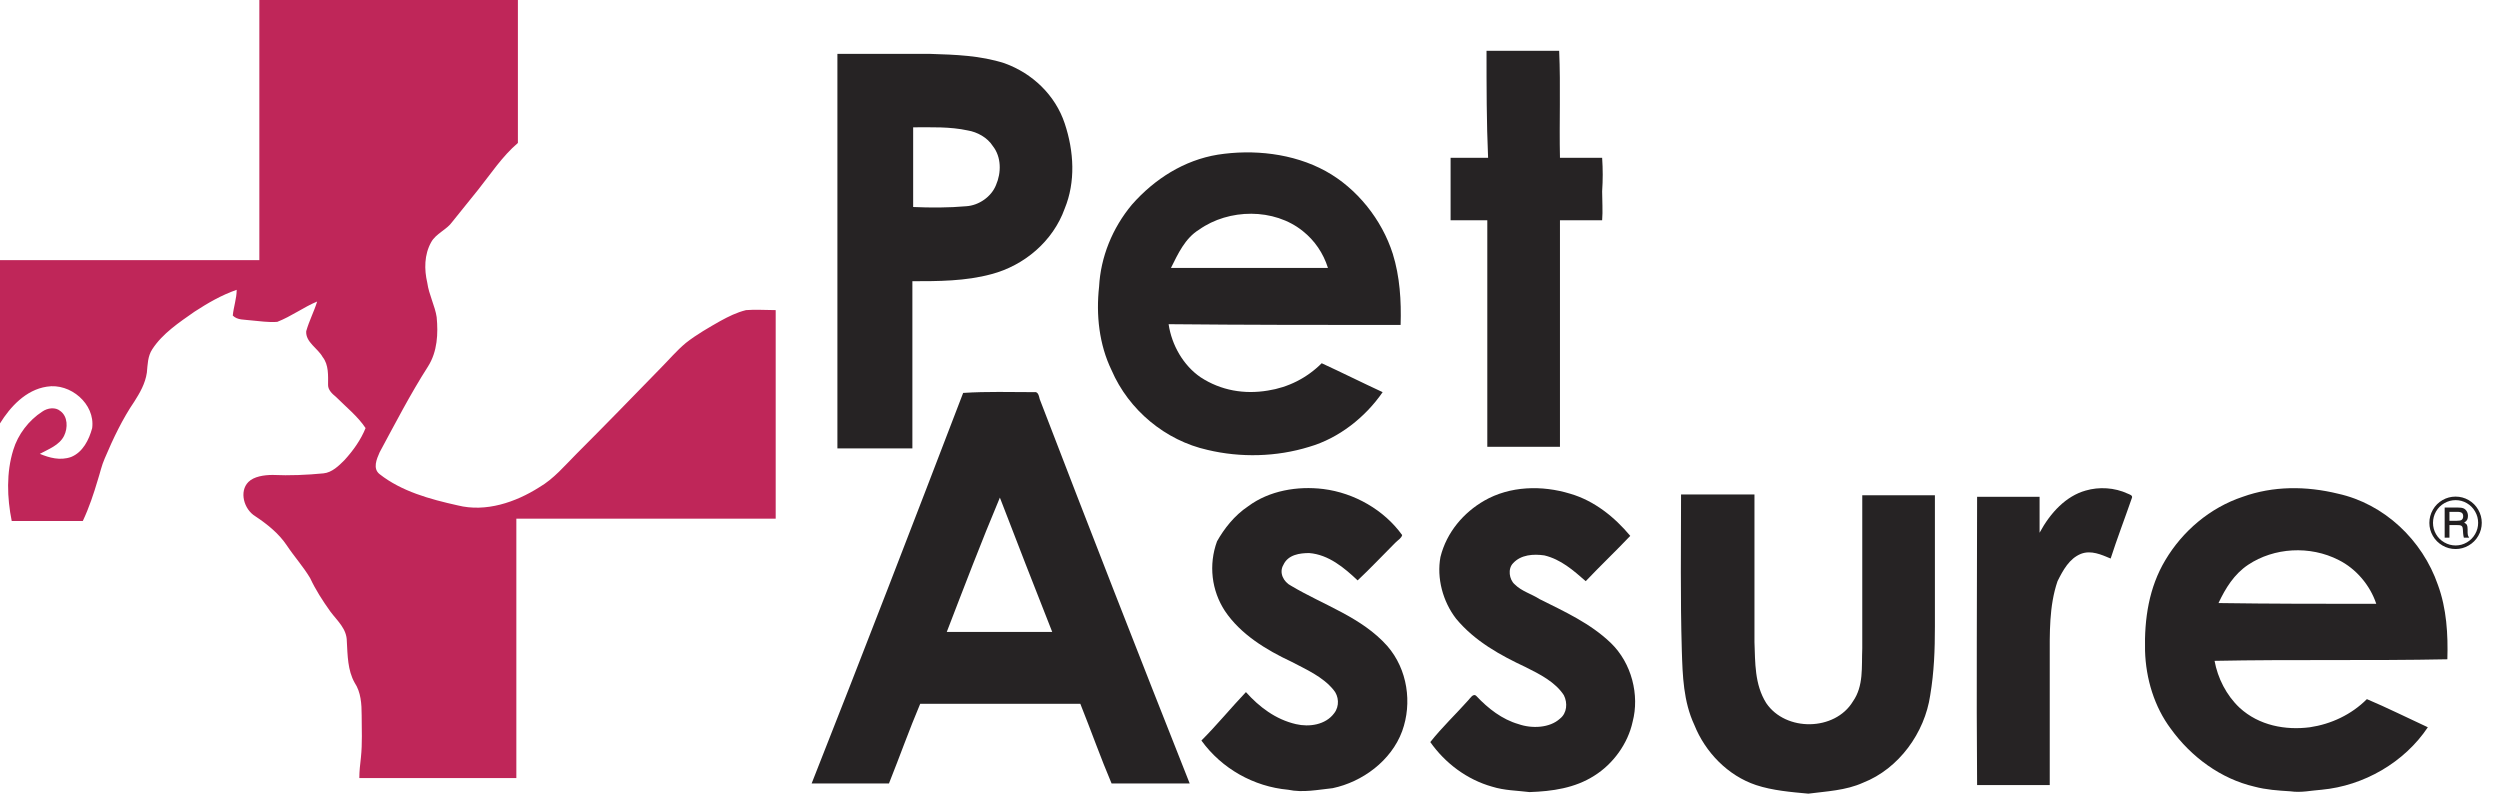
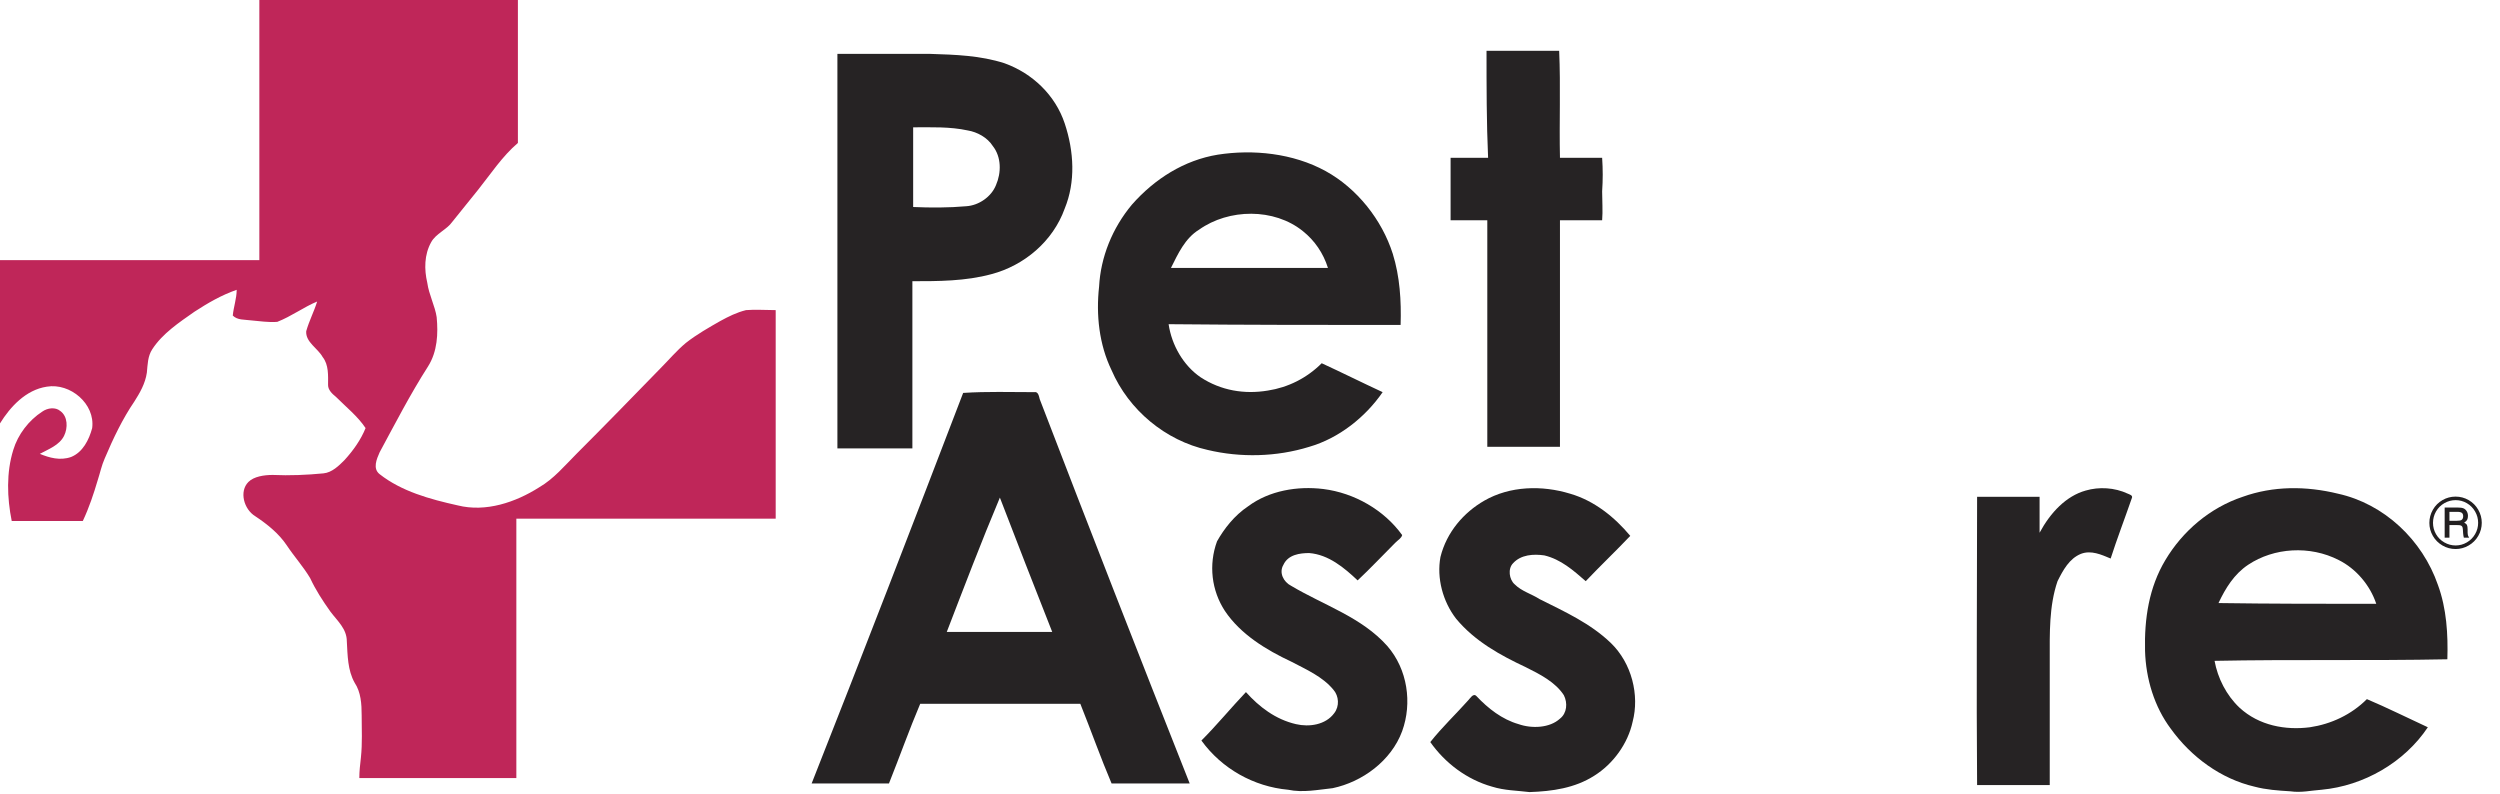
<svg xmlns="http://www.w3.org/2000/svg" width="126" height="40" viewBox="0 0 126 40" fill="none">
  <g clip-path="url(#clip0_4490_352)">
    <path d="M13.071 0H26.102V7.205C25.315 7.874 24.724 8.78 24.095 9.567C23.661 10.118 23.228 10.63 22.795 11.181C22.52 11.575 21.968 11.772 21.732 12.205C21.378 12.835 21.378 13.583 21.535 14.252C21.614 14.843 21.929 15.433 22.008 15.984C22.087 16.811 22.047 17.717 21.575 18.465C20.669 19.882 19.921 21.339 19.134 22.795C18.976 23.15 18.779 23.622 19.134 23.898C20.236 24.764 21.654 25.157 23.071 25.472C24.488 25.827 25.984 25.315 27.165 24.567C27.913 24.134 28.465 23.465 29.055 22.874C30.473 21.457 31.89 20 33.268 18.583C33.701 18.15 34.095 17.677 34.567 17.284C35.118 16.85 35.748 16.496 36.299 16.181C36.732 15.945 37.126 15.748 37.599 15.63C38.071 15.591 38.583 15.63 39.095 15.63V26.142H26.024V39.213H18.11C18.11 38.858 18.15 38.543 18.189 38.189C18.268 37.441 18.228 36.772 18.228 36.063C18.228 35.472 18.189 34.882 17.874 34.41C17.52 33.78 17.52 33.032 17.48 32.323C17.48 31.693 17.008 31.299 16.654 30.827C16.26 30.276 15.905 29.724 15.63 29.134C15.276 28.543 14.842 28.071 14.449 27.48C14.055 26.89 13.465 26.417 12.874 26.024C12.284 25.669 12.047 24.764 12.52 24.291C12.795 24.016 13.307 23.937 13.74 23.937C14.606 23.976 15.473 23.937 16.299 23.858C16.732 23.819 17.087 23.465 17.362 23.189C17.795 22.717 18.189 22.165 18.425 21.575C18.032 20.984 17.441 20.512 16.929 20C16.732 19.843 16.535 19.646 16.535 19.41C16.535 18.937 16.575 18.386 16.26 17.992C16.024 17.559 15.394 17.244 15.433 16.693C15.591 16.142 15.827 15.709 15.984 15.197C15.315 15.473 14.685 15.945 13.976 16.221C13.543 16.26 13.071 16.181 12.598 16.142C12.323 16.102 11.969 16.142 11.732 15.905C11.772 15.473 11.929 15.039 11.929 14.606C11.142 14.882 10.472 15.276 9.803 15.709C9.016 16.26 8.189 16.811 7.677 17.598C7.441 17.953 7.441 18.386 7.402 18.78C7.323 19.331 7.047 19.803 6.772 20.236C6.181 21.102 5.709 22.087 5.276 23.11C5.118 23.465 5.039 23.858 4.921 24.213C4.724 24.882 4.488 25.591 4.173 26.26H0.591C0.354 25.079 0.315 23.819 0.669 22.677C0.906 21.89 1.457 21.181 2.126 20.748C2.402 20.551 2.795 20.512 3.031 20.709C3.425 20.984 3.425 21.575 3.228 21.968C2.992 22.441 2.441 22.638 2.008 22.874C2.48 23.071 3.031 23.228 3.583 23.032C4.173 22.795 4.488 22.165 4.646 21.575C4.803 20.354 3.543 19.291 2.362 19.488C1.299 19.646 0.512 20.512 0 21.339V13.11H13.071V0Z" fill="#BF2659" />
    <path d="M74.921 2.559H78.582C78.661 4.37 78.582 6.142 78.622 7.953H80.748C80.787 8.543 80.787 9.055 80.748 9.646C80.748 10.118 80.787 10.63 80.748 11.102H78.622V22.52H74.96V11.102H73.11V7.953H75C74.921 6.181 74.921 4.37 74.921 2.559Z" fill="#262324" />
    <path d="M53.661 6.22C53.189 4.803 52.047 3.701 50.63 3.189C49.409 2.795 48.15 2.756 46.89 2.716H42.205V22.598H45.984V14.173C47.283 14.173 48.661 14.173 49.961 13.819C51.614 13.386 53.071 12.165 53.661 10.512C54.212 9.173 54.134 7.638 53.661 6.22ZM50.197 9.331C49.961 9.921 49.331 10.354 48.701 10.394C47.835 10.472 46.89 10.472 46.023 10.433V6.417C46.929 6.417 47.874 6.378 48.779 6.575C49.252 6.654 49.764 6.929 50.039 7.362C50.472 7.913 50.472 8.701 50.197 9.331Z" fill="#262324" />
    <path d="M70.591 16.378C70.63 15.157 70.552 13.937 70.197 12.795C69.646 11.063 68.386 9.488 66.811 8.622C65.158 7.717 63.15 7.52 61.378 7.795C59.685 8.071 58.189 9.016 57.047 10.315C56.063 11.496 55.473 12.953 55.394 14.449C55.236 15.866 55.394 17.362 56.024 18.661C56.89 20.669 58.74 22.205 60.867 22.677C62.52 23.071 64.331 23.032 65.984 22.52C67.481 22.087 68.819 21.024 69.685 19.764C68.662 19.291 67.638 18.779 66.614 18.307C65.866 19.055 64.921 19.527 63.898 19.685C62.717 19.882 61.536 19.685 60.512 19.016C59.646 18.425 59.055 17.402 58.898 16.339C62.756 16.378 66.693 16.378 70.591 16.378ZM60.433 11.575C61.929 10.512 64.213 10.473 65.67 11.653C66.26 12.126 66.693 12.756 66.929 13.504H59.016C59.37 12.795 59.725 12.008 60.433 11.575Z" fill="#262324" />
    <path d="M62.913 25.512C63.976 24.724 65.394 24.488 66.693 24.646C68.268 24.843 69.764 25.709 70.669 26.968C70.63 27.126 70.472 27.205 70.315 27.362C69.685 27.992 69.055 28.661 68.425 29.252C67.756 28.622 66.968 27.953 65.984 27.874C65.512 27.874 64.921 27.953 64.685 28.465C64.449 28.858 64.685 29.331 65.079 29.528C66.732 30.512 68.622 31.102 69.921 32.559C70.945 33.74 71.181 35.433 70.669 36.85C70.118 38.346 68.661 39.41 67.165 39.724C66.417 39.803 65.669 39.961 64.921 39.803C63.189 39.646 61.575 38.74 60.551 37.323C61.338 36.535 62.047 35.669 62.795 34.882C63.465 35.63 64.291 36.26 65.315 36.496C65.984 36.654 66.811 36.535 67.244 35.945C67.52 35.59 67.48 35.079 67.205 34.764C66.653 34.094 65.827 33.74 65.079 33.346C63.819 32.756 62.52 31.968 61.732 30.787C61.063 29.764 60.905 28.465 61.338 27.283C61.693 26.654 62.205 25.984 62.913 25.512Z" fill="#262324" />
    <path d="M105.118 24.724C105.788 24.528 106.574 24.567 107.244 24.882C107.322 24.921 107.52 24.961 107.44 25.118C107.086 26.142 106.693 27.165 106.377 28.15C105.906 27.953 105.393 27.717 104.882 27.913C104.291 28.15 103.976 28.74 103.7 29.291C103.268 30.551 103.307 31.929 103.307 33.228V39.567H99.646C99.606 34.724 99.646 29.843 99.646 25.04H102.795V26.85C103.346 25.827 104.134 25 105.118 24.724Z" fill="#262324" />
    <path d="M74.803 25.236C76.102 24.488 77.716 24.449 79.134 24.882C80.354 25.236 81.378 26.063 82.165 27.008C81.417 27.795 80.669 28.504 79.921 29.291C79.291 28.74 78.662 28.189 77.835 27.992C77.284 27.913 76.654 27.953 76.26 28.386C75.984 28.661 76.063 29.212 76.339 29.449C76.693 29.803 77.165 29.921 77.599 30.197C78.858 30.827 80.157 31.417 81.181 32.401C82.244 33.425 82.638 35.039 82.284 36.378C82.047 37.48 81.299 38.504 80.354 39.094C79.37 39.724 78.228 39.882 77.087 39.921C76.457 39.843 75.827 39.843 75.197 39.646C73.937 39.291 72.835 38.465 72.087 37.401C72.677 36.654 73.386 35.984 74.016 35.276C74.094 35.197 74.252 34.921 74.409 35.079C75 35.709 75.709 36.26 76.535 36.496C77.205 36.732 78.11 36.693 78.622 36.22C78.977 35.945 79.016 35.433 78.819 35.039C78.386 34.37 77.599 33.976 76.89 33.622C75.63 33.031 74.331 32.323 73.386 31.181C72.717 30.315 72.402 29.134 72.599 28.071C72.913 26.811 73.779 25.827 74.803 25.236Z" fill="#262324" />
-     <path d="M84.725 24.921H88.425V32.362C88.465 33.386 88.425 34.488 89.016 35.433C90 36.89 92.481 36.85 93.386 35.354C93.937 34.567 93.819 33.622 93.858 32.677V24.96H97.519V31.575C97.519 32.756 97.48 33.858 97.283 35.039C97.008 36.929 95.709 38.74 93.897 39.449C93.031 39.842 92.047 39.882 91.142 40C90.276 39.921 89.331 39.842 88.504 39.567C87.086 39.094 85.945 37.913 85.394 36.535C84.843 35.354 84.803 34.055 84.764 32.795C84.685 30.118 84.725 27.559 84.725 24.921Z" fill="#262324" />
    <path d="M52.402 20.118C52.362 19.96 52.323 19.724 52.126 19.764C50.906 19.764 49.764 19.724 48.543 19.803C46.024 26.378 43.504 32.913 40.906 39.488H44.803C45.354 38.11 45.827 36.772 46.378 35.472H54.449C55 36.85 55.472 38.189 56.024 39.488H59.961C57.402 33.032 54.882 26.575 52.402 20.118ZM47.717 31.85C48.583 29.606 49.449 27.323 50.394 25.079C51.26 27.323 52.126 29.567 53.032 31.85H47.717Z" fill="#262324" />
    <path d="M123.347 33.228C123.386 31.968 123.307 30.669 122.874 29.488C122.086 27.205 120.158 25.394 117.835 24.882C116.221 24.488 114.567 24.488 113.032 25.039C111.378 25.59 110.001 26.772 109.134 28.228C108.308 29.606 108.071 31.181 108.11 32.795C108.149 34.213 108.583 35.63 109.41 36.732C110.433 38.15 111.93 39.252 113.622 39.646C114.212 39.803 114.803 39.843 115.433 39.882C115.984 39.961 116.457 39.843 117.008 39.803C119.134 39.606 121.181 38.425 122.363 36.654C121.339 36.181 120.315 35.669 119.291 35.236C118.504 36.024 117.48 36.496 116.418 36.654C115.197 36.811 113.858 36.575 112.874 35.669C112.205 35.039 111.772 34.173 111.614 33.307C115.473 33.228 119.409 33.307 123.347 33.228ZM111.812 30.394C112.165 29.646 112.599 28.937 113.307 28.465C114.607 27.598 116.418 27.48 117.875 28.228C118.741 28.661 119.449 29.488 119.764 30.433C117.048 30.433 114.41 30.433 111.812 30.394Z" fill="#262324" />
    <path d="M125.081 26.347C125.081 26.585 125.022 26.806 124.904 27.009C124.787 27.213 124.625 27.374 124.42 27.493C124.215 27.612 123.995 27.671 123.761 27.671C123.527 27.671 123.307 27.612 123.102 27.494C122.897 27.375 122.735 27.214 122.617 27.01C122.499 26.806 122.44 26.587 122.44 26.354C122.44 26.119 122.499 25.898 122.617 25.691C122.735 25.485 122.897 25.323 123.101 25.205C123.306 25.087 123.526 25.029 123.761 25.029C123.996 25.029 124.216 25.087 124.419 25.204C124.623 25.322 124.784 25.483 124.903 25.69C125.021 25.896 125.081 26.115 125.081 26.347ZM124.898 26.349C124.898 26.147 124.847 25.957 124.745 25.779C124.643 25.602 124.504 25.462 124.329 25.36C124.154 25.258 123.966 25.207 123.764 25.207C123.562 25.207 123.371 25.258 123.194 25.36C123.016 25.462 122.877 25.602 122.775 25.779C122.674 25.957 122.623 26.148 122.623 26.352C122.623 26.555 122.674 26.745 122.775 26.921C122.877 27.097 123.016 27.236 123.195 27.338C123.373 27.44 123.563 27.491 123.764 27.491C123.965 27.491 124.153 27.44 124.329 27.337C124.505 27.235 124.644 27.096 124.745 26.92C124.847 26.745 124.898 26.554 124.898 26.349ZM123.211 25.578H123.845C123.993 25.578 124.1 25.593 124.165 25.623C124.23 25.653 124.283 25.701 124.323 25.768C124.364 25.836 124.385 25.914 124.385 26.004C124.385 26.081 124.37 26.148 124.341 26.204C124.319 26.246 124.27 26.291 124.195 26.341C124.263 26.374 124.309 26.413 124.333 26.458C124.356 26.502 124.368 26.578 124.368 26.686V26.857C124.368 26.938 124.386 27.005 124.422 27.059L124.447 27.1H124.178C124.161 27.037 124.148 26.962 124.141 26.875L124.129 26.688C124.125 26.62 124.114 26.572 124.097 26.544C124.079 26.515 124.055 26.495 124.023 26.483C123.991 26.47 123.927 26.464 123.832 26.464H123.452V27.1H123.211V25.578ZM123.452 25.797V26.247H123.825C123.938 26.247 124.015 26.234 124.055 26.209C124.115 26.172 124.144 26.109 124.144 26.02C124.144 25.943 124.123 25.886 124.08 25.851C124.038 25.815 123.958 25.797 123.84 25.797H123.452Z" fill="#221F20" />
  </g>
  <defs>
    <clipPath id="clip0_4490_352">
      <rect width="125.081" height="40" fill="white" />
    </clipPath>
  </defs>
</svg>